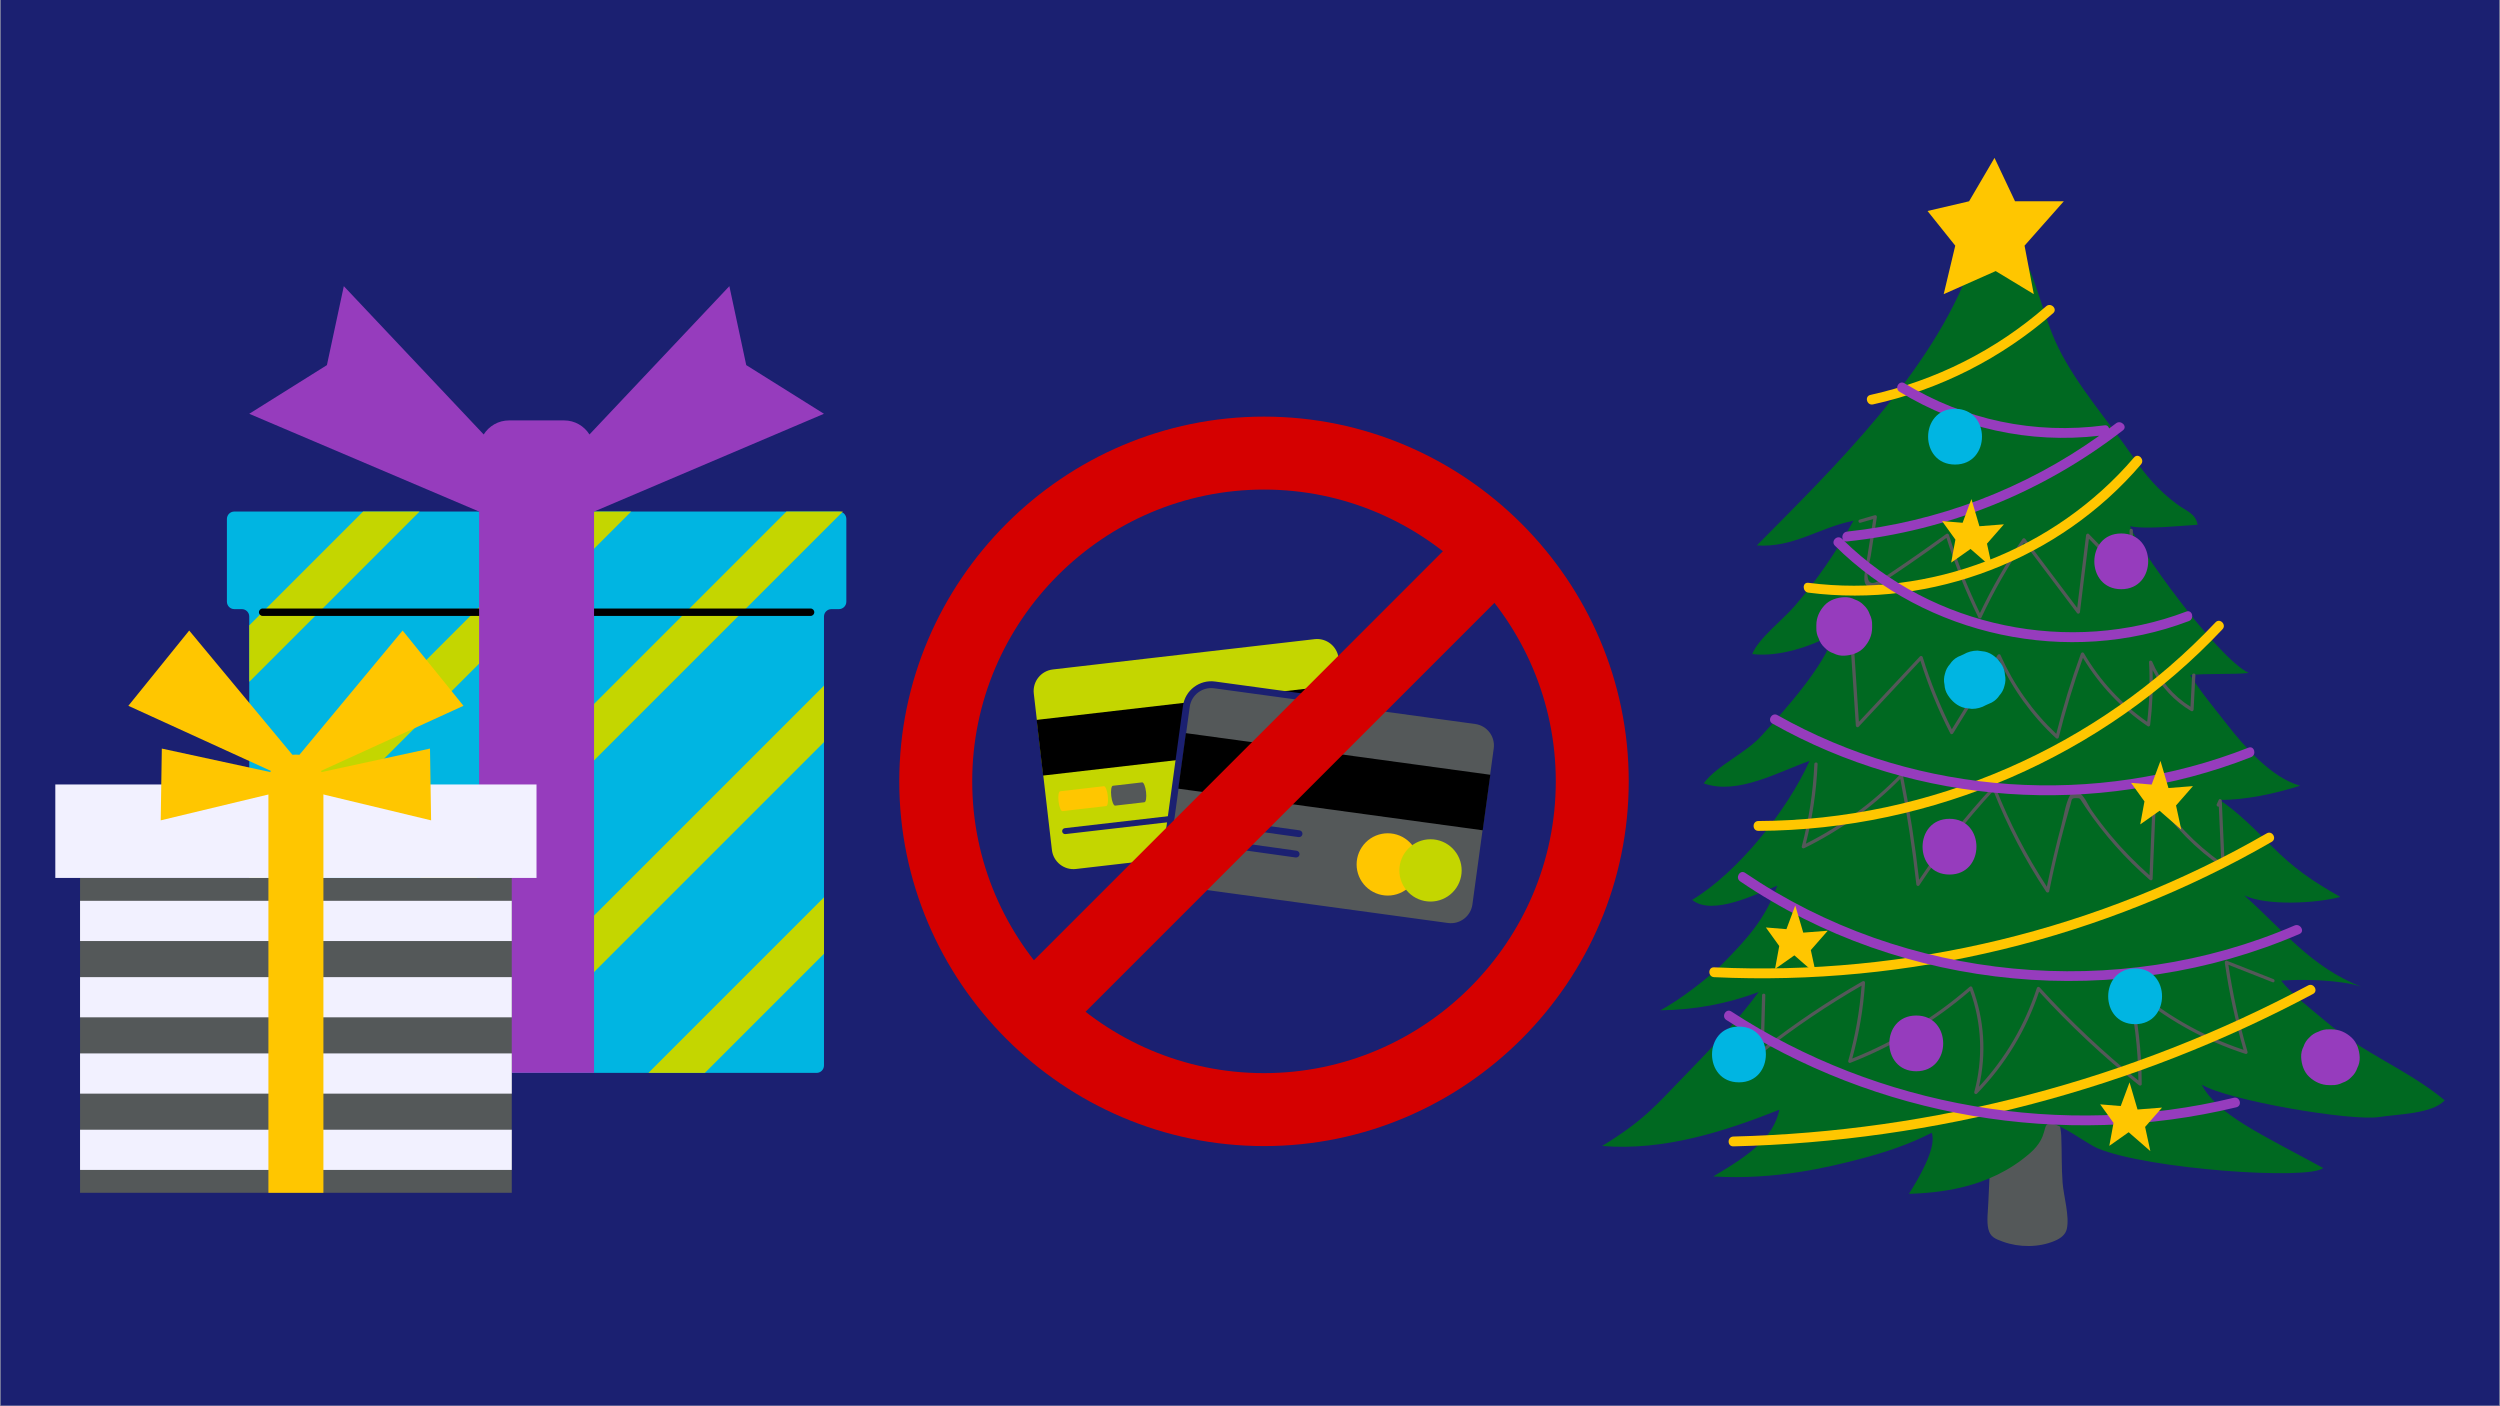
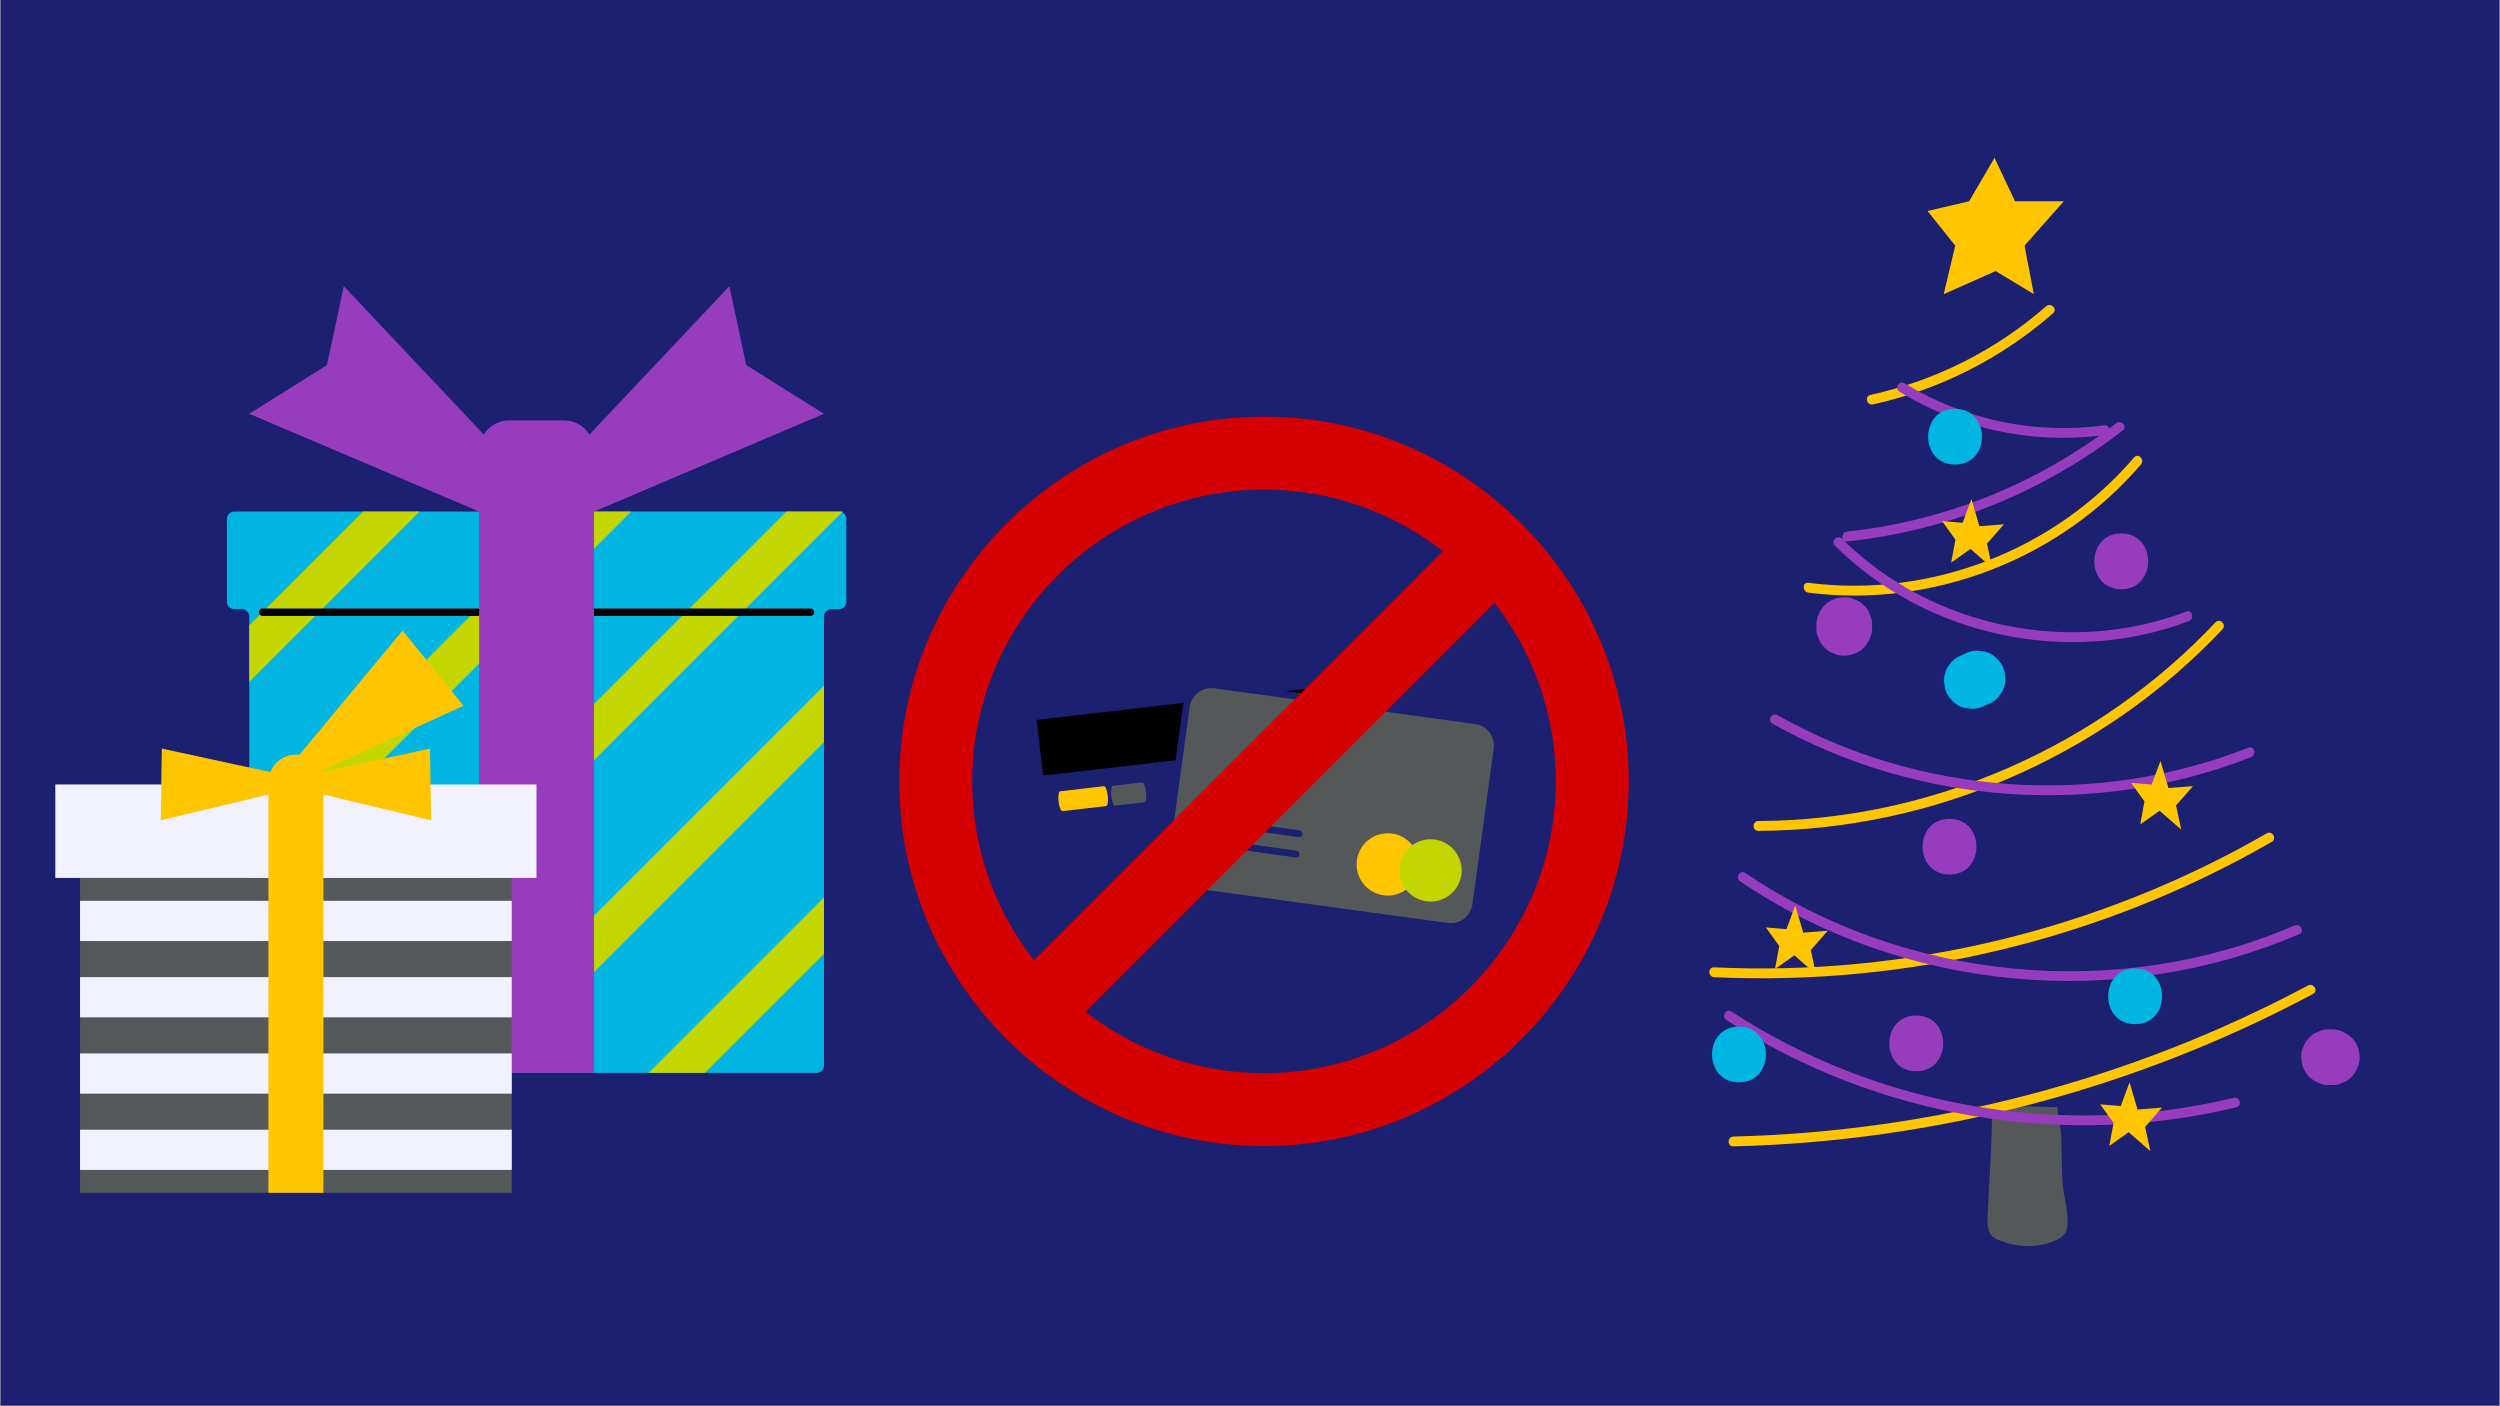
<svg xmlns="http://www.w3.org/2000/svg" width="1360" zoomAndPan="magnify" viewBox="0 0 1020 573.75" height="765" preserveAspectRatio="xMidYMid meet" version="1.0">
  <rect x="0" y="0" width="1020" height="573.75" fill="#808080" stroke="none" />
  <defs>
    <clipPath id="bb161ca3bb">
      <path d="M 0.223 0 L 1019.777 0 L 1019.777 573.5 L 0.223 573.5 Z M 0.223 0 " clip-rule="nonzero" />
    </clipPath>
    <clipPath id="8ede2f5b13">
      <path d="M 92.578 208 L 345.219 208 L 345.219 438 L 92.578 438 Z M 92.578 208 " clip-rule="nonzero" />
    </clipPath>
    <clipPath id="3baf8eac37">
      <path d="M 101 116.59 L 337 116.59 L 337 438 L 101 438 Z M 101 116.59 " clip-rule="nonzero" />
    </clipPath>
    <clipPath id="42709cc3d9">
      <path d="M 810 451 L 844 451 L 844 508.844 L 810 508.844 Z M 810 451 " clip-rule="nonzero" />
    </clipPath>
    <clipPath id="4a01996020">
      <path d="M 653.664 94 L 997.766 94 L 997.766 488 L 653.664 488 Z M 653.664 94 " clip-rule="nonzero" />
    </clipPath>
    <clipPath id="29cb60c588">
      <path d="M 720 64.289 L 895 64.289 L 895 470 L 720 470 Z M 720 64.289 " clip-rule="nonzero" />
    </clipPath>
    <clipPath id="34a52821e1">
      <path d="M 418.289 257.262 L 557 257.262 L 557 358 L 418.289 358 Z M 418.289 257.262 " clip-rule="nonzero" />
    </clipPath>
    <clipPath id="209277b5c1">
      <path d="M 366.902 169.98 L 664.523 169.98 L 664.523 467.602 L 366.902 467.602 Z M 366.902 169.98 " clip-rule="nonzero" />
    </clipPath>
    <clipPath id="154d8c11b2">
      <path d="M 22.531 320 L 218.945 320 L 218.945 359 L 22.531 359 Z M 22.531 320 " clip-rule="nonzero" />
    </clipPath>
    <clipPath id="3efc04e762">
      <path d="M 32 358 L 209 358 L 209 486.66 L 32 486.66 Z M 32 358 " clip-rule="nonzero" />
    </clipPath>
    <clipPath id="03fc140c4b">
      <path d="M 52 257.262 L 121 257.262 L 121 320 L 52 320 Z M 52 257.262 " clip-rule="nonzero" />
    </clipPath>
    <clipPath id="5ba6253ee0">
      <path d="M 120 257.262 L 190 257.262 L 190 320 L 120 320 Z M 120 257.262 " clip-rule="nonzero" />
    </clipPath>
    <clipPath id="58ce1f0139">
      <path d="M 109 320 L 132 320 L 132 486.66 L 109 486.66 Z M 109 320 " clip-rule="nonzero" />
    </clipPath>
  </defs>
  <g clip-path="url(#bb161ca3bb)">
    <path fill="#ffffff" d="M 0.223 0 L 1019.777 0 L 1019.777 573.5 L 0.223 573.5 Z M 0.223 0 " fill-opacity="1" fill-rule="nonzero" />
    <path fill="#1b2071" d="M 0.223 0 L 1019.777 0 L 1019.777 573.5 L 0.223 573.5 Z M 0.223 0 " fill-opacity="1" fill-rule="nonzero" />
  </g>
  <g clip-path="url(#8ede2f5b13)">
    <path fill="#00b5e2" d="M 98.668 248.523 L 95.605 248.523 C 93.934 248.523 92.578 247.168 92.578 245.492 L 92.578 211.738 C 92.578 210.066 93.934 208.707 95.605 208.707 L 342.273 208.707 C 343.945 208.707 345.305 210.066 345.305 211.738 L 345.305 245.492 C 345.305 247.168 343.945 248.523 342.273 248.523 L 339.215 248.523 C 337.539 248.523 336.184 249.879 336.184 251.551 L 336.184 434.711 C 336.184 436.387 334.828 437.742 333.156 437.742 L 104.727 437.742 C 103.051 437.742 101.695 436.387 101.695 434.711 L 101.695 251.551 C 101.695 249.879 100.34 248.523 98.668 248.523 Z M 98.668 248.523 " fill-opacity="1" fill-rule="nonzero" />
  </g>
  <path fill="#c4d600" d="M 287.578 437.742 L 336.184 389.137 L 336.184 366.109 L 264.551 437.742 Z M 287.578 437.742 " fill-opacity="1" fill-rule="nonzero" />
  <path fill="#c4d600" d="M 201.219 437.742 L 336.184 302.777 L 336.184 279.75 L 178.051 437.883 Z M 201.219 437.742 " fill-opacity="1" fill-rule="nonzero" />
  <path fill="#c4d600" d="M 101.695 437.742 L 114.863 437.742 L 343.895 208.707 L 320.867 208.707 L 101.695 427.883 Z M 101.695 437.742 " fill-opacity="1" fill-rule="nonzero" />
  <path fill="#c4d600" d="M 234.5 208.719 L 101.695 341.52 L 101.695 364.547 L 257.535 208.707 Z M 234.5 208.719 " fill-opacity="1" fill-rule="nonzero" />
  <path fill="#c4d600" d="M 101.695 278.188 L 171.176 208.707 L 148.148 208.707 L 101.695 255.16 Z M 101.695 278.188 " fill-opacity="1" fill-rule="nonzero" />
  <path fill="#000000" d="M 330.711 251.301 L 107.168 251.301 C 106.332 251.301 105.652 250.625 105.652 249.789 C 105.652 248.949 106.332 248.273 107.168 248.273 L 330.711 248.273 C 331.551 248.273 332.227 248.949 332.227 249.789 C 332.227 250.625 331.551 251.301 330.711 251.301 Z M 330.711 251.301 " fill-opacity="1" fill-rule="nonzero" />
  <g clip-path="url(#3baf8eac37)">
    <path fill="#963cbd" d="M 336.172 168.824 L 304.469 148.965 L 297.578 116.754 L 240.504 177.266 C 238.344 173.824 234.523 171.531 230.16 171.531 L 207.691 171.531 C 203.328 171.531 199.508 173.824 197.348 177.266 C 197.348 177.266 140.277 116.754 140.277 116.754 L 133.383 148.965 L 101.684 168.824 L 195.477 208.719 L 195.477 437.738 L 242.375 437.738 L 242.375 208.719 L 336.168 168.824 Z M 336.172 168.824 " fill-opacity="1" fill-rule="nonzero" />
  </g>
  <g clip-path="url(#42709cc3d9)">
    <path fill="#545859" d="M 812.73 454.34 C 812.73 466.566 811.691 478.676 811.223 490.859 C 811.098 493.977 810.52 498.324 811.223 501.352 C 811.984 504.664 814 505.457 817.258 506.629 C 823.848 509 831.855 509.035 838.348 506.262 C 840.852 505.199 842.715 503.707 843.25 501.441 C 844.445 496.285 841.953 487.93 841.543 482.609 C 841.047 476.199 841.277 469.824 840.992 463.379 C 840.824 459.453 839.379 455.68 839.43 451.766 C 835.887 451.586 832.258 451.586 828.715 451.418 C 823.484 451.168 818.477 453.133 813.434 452.828 C 812.988 452.766 813.719 453.078 812.73 454.34 Z M 812.73 454.34 " fill-opacity="1" fill-rule="nonzero" />
  </g>
  <g clip-path="url(#4a01996020)">
-     <path fill="#006921" d="M 801.508 112.48 C 802.148 110.746 803.078 109.211 804.305 107.871 C 788.199 152 748.68 190.27 716.766 222.543 C 731.809 223.555 742.25 215.199 756.199 212.465 C 749.645 224.516 741.246 236.777 732.242 247.246 C 727.422 252.848 717.301 260.617 714.91 266.859 C 725.762 268.156 738.805 263.832 748.43 258.574 C 744.195 272.078 728.391 289.422 718.844 300.023 C 712.133 307.48 700.484 312.25 695.102 319.609 C 708.883 324.57 725.699 314.84 738.297 310.445 C 729.355 330.379 709.273 355.789 690.387 367.148 C 698.617 373.938 716.918 364.598 725.148 361.34 C 720.195 375.039 712.719 383.121 702.926 393.082 C 697.012 399.094 684.883 408.273 677.449 412.191 C 691.363 412.059 704.613 409.57 717.547 404.73 C 708.484 417.055 696.629 429.344 685.824 440.461 C 676.117 450.449 670.605 457.234 653.664 467.559 C 678.738 469.637 703.52 461.699 726.012 452.75 C 723.488 463.91 715.16 470.453 699.008 479.992 C 724.52 481.562 746.68 476.031 758.598 472.934 C 768.809 470.27 778.93 466.957 788.129 462.172 C 790.445 468.207 782.312 481.598 778.824 487.102 C 790.207 486.66 811.312 485.301 828.277 470.453 C 836.109 463.602 832.887 458.477 836.43 458.406 C 840.594 458.316 851.648 466.762 855.805 468.5 C 876.25 477.07 941.902 481.605 947.871 476.555 C 922.289 462.613 904.664 454.781 898.297 442.539 C 908.926 448.934 959.227 457.562 970.762 455.734 C 978.273 454.543 992.371 454.508 997.441 448.922 C 982.605 436.582 963.969 429.609 949.023 416.824 C 943.102 411.766 935.414 406.098 930.68 400.09 C 939.418 399.43 955.238 399.77 963.371 402.582 C 942.801 394.512 931.531 379.496 915.676 365.336 C 924.863 369.668 944.902 368.594 954.867 365.949 C 943.012 359.234 936.098 354.379 927.172 345.543 C 921.074 339.508 912.832 330.938 905.465 326.348 C 915.824 326.535 928.602 323.711 938.457 320.566 C 926.828 317.414 915.613 304.516 908.652 295.59 C 903.512 288.992 897.836 282.246 893.609 275.453 C 899.852 274.645 911.145 275.312 917.434 274.555 C 904.105 267.941 871.332 221.977 869.086 214.695 C 875.398 216.09 890.176 214.465 896.621 214.098 C 895.758 209.402 892.207 208.684 888.043 205.586 C 880.566 200.016 875.551 194.094 870.305 186.441 C 860.367 171.984 847.465 157.469 839.73 141.707 C 833.367 128.727 830.977 113.25 823.695 101.023 C 821.191 96.816 823.855 95.184 818.387 94.418 C 811.566 93.469 805.043 104.461 801.508 112.48 Z M 801.508 112.48 " fill-opacity="1" fill-rule="nonzero" />
-   </g>
-   <path fill="#545859" d="M 750.195 258.699 C 751.855 258.086 753.516 257.465 755.168 256.852 C 755.605 256.691 755.984 257.102 756.012 257.5 C 756.82 269.824 757.629 282.156 758.426 294.48 C 766.73 285.594 775.039 276.707 783.34 267.816 C 783.695 267.438 784.32 267.648 784.461 268.109 C 787.594 278.25 791.562 288.07 796.348 297.535 C 802.582 287.441 808.816 277.344 815.039 267.242 C 815.281 266.852 815.98 266.762 816.195 267.242 C 821.602 279.406 829.309 290.281 838.949 299.426 C 841.746 288.336 845.094 277.414 849.012 266.664 C 849.199 266.141 849.926 265.969 850.234 266.504 C 856.711 277.656 865.48 287.156 876.055 294.508 C 876.988 286.418 877.254 278.305 876.812 270.172 C 876.766 269.344 877.859 269.363 878.125 269.992 C 881.32 277.648 886.73 283.949 893.715 288.348 C 893.938 284.047 894.16 279.742 894.383 275.445 C 894.426 274.582 895.77 274.582 895.723 275.445 C 895.484 280.141 895.234 284.84 894.996 289.535 C 894.969 290.031 894.445 290.379 893.992 290.113 C 887.191 286.082 881.828 280.355 878.258 273.402 C 878.5 280.859 878.188 288.301 877.273 295.723 C 877.219 296.176 876.73 296.621 876.27 296.301 C 865.5 289.004 856.531 279.52 849.836 268.387 C 846 279.051 842.699 289.883 839.965 300.883 C 839.84 301.391 839.199 301.512 838.844 301.176 C 829.008 292.059 821.129 281.145 815.547 268.961 C 809.32 279.051 803.098 289.145 796.863 299.23 C 796.617 299.641 795.949 299.691 795.711 299.23 C 790.816 289.688 786.75 279.785 783.52 269.559 C 775.121 278.543 766.719 287.539 758.32 296.523 C 757.902 296.977 757.211 296.594 757.176 296.055 C 756.359 283.508 755.531 270.969 754.715 258.422 C 753.32 258.938 751.918 259.461 750.523 259.977 C 749.742 260.289 749.398 258.992 750.195 258.699 Z M 759.074 213.281 C 760.809 212.785 762.539 212.277 764.277 211.781 C 763.238 218.379 762.199 224.984 761.172 231.582 C 760.789 233.988 759.422 239.512 763.488 239.672 C 765.816 239.762 768.148 237.523 769.934 236.332 C 772.738 234.461 775.535 232.566 778.316 230.66 C 783.645 227 788.918 223.262 794.156 219.461 C 797.707 230.633 802.059 241.508 807.219 252.039 C 807.43 252.473 808.168 252.484 808.371 252.039 C 813.371 241.375 819.188 231.148 825.801 221.398 C 832.992 230.961 840.184 240.516 847.379 250.078 C 847.793 250.629 848.539 250.414 848.621 249.738 C 849.836 239.77 851.055 229.805 852.277 219.836 C 857.863 225.57 863.438 231.316 869.023 237.051 C 869.434 237.469 870.168 237.148 870.168 236.582 C 870.18 229.859 870.195 223.148 870.207 216.426 C 870.207 215.566 868.863 215.566 868.863 216.426 C 868.855 222.598 868.848 228.77 868.828 234.938 C 863.305 229.258 857.785 223.582 852.262 217.898 C 851.816 217.445 851.188 217.828 851.117 218.371 C 849.906 228.254 848.699 238.137 847.492 248.016 C 840.441 238.648 833.395 229.273 826.344 219.906 C 826.031 219.496 825.492 219.461 825.188 219.906 C 818.609 229.531 812.801 239.625 807.793 250.156 C 802.805 239.82 798.586 229.16 795.152 218.203 C 795.035 217.828 794.527 217.535 794.164 217.801 C 785.969 223.75 777.668 229.551 769.25 235.168 C 767.359 236.43 762.531 240.496 761.969 235.195 C 761.703 232.664 762.883 229.246 763.285 226.707 C 764.109 221.477 764.926 216.25 765.754 211.027 C 765.832 210.547 765.461 210.051 764.926 210.203 C 762.859 210.797 760.797 211.391 758.73 211.996 C 757.895 212.227 758.242 213.523 759.074 213.281 Z M 736.098 346.066 C 750.695 338.91 763.906 329.359 775.305 317.789 C 778.086 332.039 780.277 346.387 781.859 360.824 C 781.93 361.473 782.719 361.75 783.102 361.164 C 792.125 347.523 802.219 334.66 813.309 322.645 C 819.043 337.102 826.227 350.891 834.84 363.844 C 835.133 364.289 835.941 364.289 836.066 363.684 C 837.574 356.207 839.262 348.766 841.172 341.371 C 842.094 337.785 843.062 334.207 844.082 330.637 C 844.324 329.801 844.562 328.957 844.812 328.125 C 845.344 326.305 844.98 325.609 847.023 325.629 C 848.809 325.648 848.586 325.816 849.418 327.102 C 849.941 327.91 850.477 328.719 851.008 329.52 C 858.379 340.457 867.188 350.34 877.121 359.004 C 877.559 359.387 878.242 359.129 878.266 358.535 C 878.719 347.816 879.172 337.109 879.625 326.391 C 886.844 337.18 895.973 346.469 906.688 353.836 C 907.105 354.121 907.719 353.75 907.691 353.262 C 907.293 344.398 906.895 335.547 906.492 326.684 C 906.469 326.074 905.543 325.707 905.25 326.348 C 904.977 326.934 904.699 327.527 904.434 328.113 C 904.148 328.727 904.809 329.27 905.27 329.09 C 905.613 336.699 905.953 344.309 906.297 351.91 C 895.672 344.398 886.641 334.977 879.625 324.004 C 879.262 323.438 878.41 323.676 878.383 324.34 C 877.922 335.254 877.461 346.176 876.996 357.086 C 871.305 352.027 865.961 346.594 861.086 340.742 C 858.414 337.527 855.875 334.188 853.477 330.762 C 851.969 328.594 850.289 324.227 847.777 323.09 C 846.32 322.422 845.281 323.082 844.57 324.414 C 842.699 327.91 842.086 332.758 841.055 336.594 C 838.816 344.934 836.855 353.332 835.117 361.785 C 826.762 349.016 819.746 335.457 814.188 321.242 C 814.02 320.797 813.441 320.551 813.07 320.949 C 802.039 332.812 792 345.527 782.988 358.977 C 781.371 344.656 779.188 330.406 776.391 316.262 C 776.293 315.766 775.598 315.621 775.27 315.969 C 764.102 327.512 751.109 337.02 736.781 344.23 C 739.496 333.586 741.113 322.727 741.582 311.734 C 741.621 310.871 740.277 310.871 740.242 311.734 C 739.754 323.098 738.039 334.332 735.121 345.324 C 734.961 345.91 735.59 346.316 736.098 346.066 Z M 927.562 399.477 C 921.223 396.973 914.875 394.469 908.535 391.973 C 908.004 391.758 907.648 392.355 907.711 392.797 C 909.441 404.812 912.008 416.664 915.363 428.324 C 898.219 422.598 882.441 413.488 868.918 401.473 C 868.422 401.031 867.641 401.457 867.801 402.121 C 870.781 414.844 872.328 427.801 872.461 440.859 C 858.059 429.238 844.59 416.543 832.148 402.832 C 831.793 402.441 831.184 402.672 831.031 403.125 C 826.191 418.148 818.148 431.848 807.414 443.391 C 810.547 429.941 809.641 415.895 804.738 402.93 C 804.555 402.441 804.02 402.281 803.621 402.637 C 789.414 415.023 773.23 424.895 755.719 431.875 C 758.516 421.754 760.266 411.418 760.949 400.934 C 760.984 400.406 760.363 400.113 759.945 400.355 C 745.871 408.398 732.422 417.457 719.645 427.418 C 719.848 420.297 720.051 413.184 720.258 406.062 C 720.281 405.203 718.941 405.203 718.914 406.062 C 718.695 413.648 718.48 421.219 718.258 428.805 C 718.242 429.441 718.977 429.609 719.402 429.273 C 732.109 419.277 745.516 410.227 759.52 402.148 C 758.754 412.547 756.945 422.793 754.078 432.824 C 753.941 433.277 754.414 433.836 754.902 433.652 C 772.766 426.68 789.266 416.746 803.789 404.234 C 808.594 417.535 809.207 431.867 805.504 445.531 C 805.328 446.172 806.152 446.668 806.621 446.18 C 818.121 434.387 826.75 420.191 831.953 404.59 C 844.527 418.352 858.129 431.113 872.684 442.762 C 873.117 443.105 873.828 442.91 873.828 442.289 C 873.801 429.316 872.344 416.426 869.531 403.766 C 883.188 415.527 899.016 424.441 916.18 430 C 916.668 430.16 917.141 429.656 917.008 429.176 C 913.59 417.52 910.977 405.664 909.191 393.652 C 915.203 396.023 921.207 398.391 927.219 400.754 C 928.016 401.082 928.363 399.785 927.562 399.477 Z M 927.562 399.477 " fill-opacity="1" fill-rule="nonzero" />
+     </g>
  <path fill="#ffc600" d="M 837.68 127.785 C 816.629 146.191 791.5 158.961 764.191 165 C 761.668 165.559 760.602 161.688 763.125 161.129 C 789.754 155.25 814.305 142.906 834.84 124.953 C 836.785 123.258 839.633 126.082 837.68 127.785 Z M 870.703 186.629 C 838.195 224.629 787.41 244.156 737.82 237.789 C 735.262 237.461 735.289 241.48 737.82 241.801 C 788.332 248.285 840.441 228.164 873.535 189.461 C 875.211 187.508 872.391 184.656 870.703 186.629 Z M 903.938 253.902 C 855.883 304.949 787.516 334.695 717.406 334.977 C 714.824 334.988 714.824 339 717.406 338.992 C 788.535 338.699 858.023 308.535 906.777 256.738 C 908.543 254.863 905.711 252.023 903.938 253.902 Z M 924.836 340.004 C 856.664 379.32 777.961 398.383 699.355 394.672 C 696.77 394.547 696.781 398.562 699.355 398.684 C 778.637 402.434 858.113 383.121 926.863 343.477 C 929.102 342.18 927.086 338.707 924.836 340.004 Z M 941.699 402.066 C 869.559 440.539 788.953 461.727 707.215 463.707 C 704.637 463.77 704.621 467.781 707.215 467.719 C 789.664 465.723 870.949 444.34 943.723 405.531 C 946.004 404.316 943.98 400.852 941.699 402.066 Z M 941.699 402.066 " fill-opacity="1" fill-rule="nonzero" />
  <path fill="#963cbd" d="M 748.641 222.641 C 746.805 220.82 749.645 217.98 751.484 219.801 C 751.688 220.004 751.91 220.199 752.125 220.402 C 751.199 219.363 751.695 217.09 753.59 216.895 C 790.656 212.945 826.199 199.414 856.488 177.793 C 828.082 181.098 799.422 174.773 774.996 159.832 C 772.793 158.48 774.809 155.008 777.02 156.367 C 801.527 171.355 830.18 177.348 858.645 173.539 C 859.727 173.398 860.34 174.027 860.5 174.836 C 861.441 174.137 862.391 173.441 863.324 172.723 C 865.34 171.16 868.199 173.984 866.164 175.566 C 833.527 200.879 794.664 216.543 753.59 220.918 C 752.992 220.98 752.539 220.812 752.23 220.512 C 788.555 256.008 844.543 267.594 892.012 249.52 C 894.438 248.594 895.465 252.473 893.078 253.391 C 843.984 272.09 785.883 259.633 748.641 222.641 Z M 723.152 295.227 C 782.258 328.566 855.262 333.754 918.438 308.918 C 920.816 307.984 919.777 304.098 917.371 305.047 C 855.156 329.508 783.422 324.617 725.176 291.766 C 722.93 290.484 720.895 293.957 723.152 295.227 Z M 936.16 377.605 C 863.812 408.824 777.137 400.371 712.008 356.129 C 709.867 354.672 707.852 358.152 709.984 359.59 C 776.391 404.707 864.539 412.855 938.184 381.07 C 940.555 380.047 938.512 376.594 936.16 377.605 Z M 911.379 447.895 C 841.66 464.754 766.461 451.789 706.359 412.68 C 704.184 411.266 702.18 414.738 704.336 416.141 C 765.336 455.832 841.73 468.863 912.453 451.766 C 914.957 451.16 913.898 447.289 911.379 447.895 Z M 744.398 264.195 C 745.43 265.305 746.645 266.086 748.055 266.547 C 749.414 267.258 750.871 267.586 752.441 267.523 C 755.383 267.391 758.438 266.422 760.488 264.195 C 762.531 261.965 763.816 259.23 763.816 256.152 L 763.816 255.023 C 763.879 253.461 763.551 251.996 762.84 250.637 C 762.379 249.227 761.598 248.008 760.488 246.977 C 759.457 245.867 758.242 245.086 756.828 244.625 C 755.469 243.914 754.016 243.586 752.441 243.648 C 749.504 243.781 746.449 244.75 744.398 246.977 C 742.355 249.207 741.07 251.941 741.07 255.023 L 741.07 256.152 C 741.008 257.715 741.336 259.18 742.047 260.535 C 742.508 261.949 743.289 263.164 744.398 264.195 Z M 795.398 356.82 C 810.039 356.82 810.059 334.074 795.398 334.074 C 780.758 334.074 780.73 356.82 795.398 356.82 Z M 959.422 423.309 C 957.191 421.266 954.457 419.977 951.379 419.977 L 950.25 419.977 C 948.688 419.914 947.223 420.242 945.863 420.953 C 944.453 421.414 943.234 422.195 942.203 423.309 C 941.094 424.336 940.312 425.555 939.852 426.965 C 939.141 428.324 938.812 429.781 938.875 431.352 C 939.008 434.289 939.977 437.344 942.203 439.395 C 944.434 441.438 947.168 442.727 950.25 442.727 L 951.379 442.727 C 952.941 442.789 954.406 442.457 955.762 441.75 C 957.176 441.285 958.391 440.504 959.422 439.395 C 960.531 438.367 961.312 437.148 961.773 435.738 C 962.484 434.379 962.812 432.922 962.75 431.352 C 962.617 428.414 961.66 425.359 959.422 423.309 Z M 781.832 414.332 C 767.191 414.332 767.172 437.078 781.832 437.078 C 796.473 437.078 796.492 414.332 781.832 414.332 Z M 865.473 240.398 C 880.113 240.398 880.133 217.652 865.473 217.652 C 850.84 217.652 850.812 240.398 865.473 240.398 Z M 865.473 240.398 " fill-opacity="1" fill-rule="nonzero" />
  <g clip-path="url(#29cb60c588)">
    <path fill="#ffc600" d="M 793.027 120.016 L 797.742 100.227 L 786.43 86.09 L 803.391 82.121 L 813.762 64.418 L 822.133 82.121 L 842.031 82.121 L 826.016 100.227 L 829.789 120.016 L 814.242 110.598 Z M 881.109 330.789 L 889.961 338.504 L 887.82 328.629 L 894.73 320.738 L 884.73 321.52 L 881.473 310.438 L 877.875 320.105 L 869.484 319.414 L 874.938 326.977 L 873.215 336.355 Z M 803.977 223.973 L 812.828 231.688 L 810.688 221.816 L 817.598 213.922 L 807.598 214.703 L 804.34 203.621 L 800.746 213.293 L 792.355 212.598 L 797.805 220.164 L 796.082 229.539 Z M 732.102 389.789 L 740.953 397.504 L 738.812 387.633 L 745.723 379.738 L 735.723 380.512 L 732.465 369.43 L 728.867 379.098 L 720.477 378.406 L 725.93 385.969 L 724.207 395.348 Z M 868.492 461.949 L 877.344 469.664 L 875.203 459.789 L 882.113 451.898 L 872.113 452.68 L 868.855 441.598 L 865.258 451.266 L 856.867 450.574 L 862.32 458.141 L 860.598 467.516 Z M 868.492 461.949 " fill-opacity="1" fill-rule="nonzero" />
  </g>
  <path fill="#00b5e2" d="M 797.656 189.539 C 782.996 189.539 783.012 166.793 797.656 166.793 C 812.324 166.793 812.297 189.539 797.656 189.539 Z M 818.016 275.312 C 817.941 273.801 817.5 272.391 816.664 271.086 C 815.102 268.652 812.766 266.52 809.863 265.855 C 808.852 265.723 807.848 265.578 806.836 265.445 C 804.785 265.457 802.867 265.969 801.09 267 C 800.32 267.34 799.555 267.684 798.781 268.023 C 797.461 268.73 796.395 269.707 795.594 270.953 C 794.59 272.055 793.906 273.34 793.562 274.824 C 793.09 276.332 793.02 277.852 793.355 279.359 C 793.43 280.871 793.871 282.281 794.707 283.586 C 796.27 286.02 798.605 288.152 801.508 288.816 C 802.52 288.949 803.523 289.09 804.535 289.227 C 806.586 289.215 808.504 288.699 810.281 287.672 C 811.055 287.332 811.816 286.988 812.59 286.648 C 813.914 285.941 814.977 284.961 815.777 283.719 C 816.781 282.617 817.465 281.332 817.809 279.848 C 818.281 278.34 818.352 276.82 818.016 275.312 Z M 709.496 418.848 C 694.852 418.848 694.836 441.598 709.496 441.598 C 724.129 441.598 724.152 418.848 709.496 418.848 Z M 871.129 395.117 C 856.488 395.117 856.469 417.863 871.129 417.863 C 885.762 417.863 885.789 395.117 871.129 395.117 Z M 871.129 395.117 " fill-opacity="1" fill-rule="nonzero" />
-   <path fill="#c4d600" d="M 545.938 343.562 L 439.133 355.93 C 433.52 356.578 428.445 352.555 427.793 346.941 L 420.402 283.098 C 419.754 277.484 423.777 272.41 429.391 271.758 L 536.191 259.395 C 541.805 258.742 546.879 262.766 547.531 268.379 L 554.922 332.223 C 555.57 337.836 551.547 342.914 545.938 343.562 Z M 545.938 343.562 " fill-opacity="1" fill-rule="nonzero" />
  <g clip-path="url(#34a52821e1)">
    <path fill="#1b2071" d="M 546.098 344.949 L 439.293 357.312 C 432.926 358.051 427.148 353.469 426.41 347.102 L 419.02 283.258 C 418.281 276.891 422.863 271.113 429.23 270.375 L 536.031 258.008 C 542.398 257.273 548.176 261.852 548.914 268.219 L 556.305 332.062 C 557.043 338.43 552.461 344.211 546.098 344.949 Z M 429.551 273.141 C 424.707 273.703 421.227 278.098 421.785 282.938 L 429.18 346.781 C 429.738 351.625 434.133 355.105 438.973 354.547 L 545.777 342.18 C 550.617 341.621 554.098 337.227 553.539 332.383 L 546.148 268.539 C 545.586 263.699 541.191 260.215 536.352 260.777 Z M 429.551 273.141 " fill-opacity="1" fill-rule="nonzero" />
  </g>
  <path fill="#000000" d="M 550.125 302.012 L 425.59 316.43 L 422.957 293.719 L 547.492 279.301 Z M 550.125 302.012 " fill-opacity="1" fill-rule="nonzero" />
  <path fill="#ffc600" d="M 451.328 328.879 L 433.484 330.945 C 432.863 331.02 432.152 329.262 431.891 327.02 C 431.633 324.781 431.926 322.906 432.547 322.836 L 450.387 320.77 C 451.008 320.699 451.723 322.457 451.98 324.695 C 452.242 326.934 451.949 328.809 451.328 328.879 Z M 451.328 328.879 " fill-opacity="1" fill-rule="nonzero" />
  <path fill="#545859" d="M 466.934 327.316 L 454.984 328.699 C 454.363 328.773 453.648 327.016 453.391 324.777 C 453.133 322.535 453.426 320.664 454.047 320.59 L 465.992 319.207 C 466.617 319.137 467.332 320.891 467.59 323.133 C 467.848 325.371 467.555 327.246 466.934 327.316 Z M 466.934 327.316 " fill-opacity="1" fill-rule="nonzero" />
  <path fill="#1b2071" d="M 547.512 327.25 L 434.715 340.309 C 434.047 340.387 433.441 339.906 433.363 339.238 C 433.285 338.57 433.766 337.965 434.434 337.887 L 547.23 324.828 C 547.898 324.75 548.504 325.23 548.582 325.898 C 548.66 326.566 548.18 327.172 547.512 327.25 Z M 547.512 327.25 " fill-opacity="1" fill-rule="nonzero" />
  <path fill="#545859" d="M 590.598 377.961 L 484.07 363.395 C 478.473 362.629 474.555 357.469 475.32 351.871 L 484.031 288.191 C 484.797 282.594 489.957 278.676 495.555 279.441 L 602.078 294.012 C 607.676 294.777 611.594 299.938 610.828 305.535 L 602.117 369.211 C 601.352 374.812 596.195 378.727 590.598 377.961 Z M 590.598 377.961 " fill-opacity="1" fill-rule="nonzero" />
  <path fill="#1b2071" d="M 590.406 379.344 L 483.883 364.773 C 477.535 363.906 473.074 358.035 473.941 351.684 L 482.652 288.004 C 483.52 281.652 489.391 277.195 495.742 278.062 L 602.266 292.633 C 608.617 293.5 613.074 299.371 612.207 305.723 L 603.5 369.402 C 602.629 375.75 596.758 380.211 590.406 379.344 Z M 495.363 280.824 C 490.535 280.164 486.07 283.555 485.41 288.383 L 476.703 352.062 C 476.043 356.891 479.434 361.355 484.262 362.016 L 590.785 376.582 C 595.613 377.242 600.078 373.852 600.738 369.023 L 609.445 305.344 C 610.105 300.516 606.715 296.051 601.887 295.391 Z M 495.363 280.824 " fill-opacity="1" fill-rule="nonzero" />
-   <path fill="#000000" d="M 604.949 338.766 L 480.738 321.777 L 483.836 299.121 L 608.047 316.109 Z M 604.949 338.766 " fill-opacity="1" fill-rule="nonzero" />
  <path fill="#ffc600" d="M 578.918 352.684 C 578.918 353.52 578.836 354.344 578.672 355.164 C 578.508 355.98 578.27 356.777 577.949 357.547 C 577.629 358.32 577.238 359.051 576.773 359.746 C 576.312 360.438 575.785 361.082 575.195 361.672 C 574.605 362.262 573.961 362.789 573.27 363.254 C 572.574 363.715 571.84 364.105 571.07 364.426 C 570.301 364.746 569.504 364.988 568.688 365.148 C 567.867 365.312 567.043 365.395 566.207 365.395 C 565.371 365.395 564.547 365.312 563.727 365.148 C 562.91 364.988 562.113 364.746 561.344 364.426 C 560.57 364.105 559.84 363.715 559.145 363.254 C 558.453 362.789 557.809 362.262 557.219 361.672 C 556.629 361.082 556.102 360.438 555.641 359.746 C 555.176 359.051 554.785 358.32 554.465 357.547 C 554.145 356.777 553.902 355.98 553.742 355.164 C 553.578 354.344 553.496 353.52 553.496 352.684 C 553.496 351.852 553.578 351.023 553.742 350.203 C 553.902 349.387 554.145 348.59 554.465 347.82 C 554.785 347.051 555.176 346.316 555.641 345.625 C 556.102 344.93 556.629 344.289 557.219 343.699 C 557.809 343.105 558.453 342.582 559.145 342.117 C 559.84 341.652 560.57 341.262 561.344 340.941 C 562.113 340.621 562.91 340.383 563.727 340.219 C 564.547 340.055 565.371 339.977 566.207 339.977 C 567.043 339.977 567.867 340.055 568.688 340.219 C 569.504 340.383 570.301 340.621 571.07 340.941 C 571.84 341.262 572.574 341.652 573.27 342.117 C 573.961 342.582 574.605 343.105 575.195 343.699 C 575.785 344.289 576.312 344.93 576.773 345.625 C 577.238 346.316 577.629 347.051 577.949 347.82 C 578.27 348.59 578.508 349.387 578.672 350.203 C 578.836 351.023 578.918 351.852 578.918 352.684 Z M 578.918 352.684 " fill-opacity="1" fill-rule="nonzero" />
  <path fill="#c4d600" d="M 596.355 355.125 C 596.355 355.961 596.273 356.789 596.113 357.605 C 595.949 358.426 595.707 359.219 595.387 359.992 C 595.07 360.762 594.68 361.492 594.215 362.188 C 593.75 362.883 593.223 363.523 592.633 364.113 C 592.043 364.703 591.402 365.23 590.707 365.695 C 590.016 366.156 589.281 366.551 588.512 366.867 C 587.738 367.188 586.945 367.43 586.125 367.594 C 585.309 367.754 584.48 367.836 583.648 367.836 C 582.812 367.836 581.984 367.754 581.168 367.594 C 580.348 367.43 579.555 367.188 578.781 366.867 C 578.012 366.551 577.281 366.156 576.586 365.695 C 575.891 365.23 575.25 364.703 574.66 364.113 C 574.07 363.523 573.543 362.883 573.078 362.188 C 572.617 361.492 572.223 360.762 571.906 359.992 C 571.586 359.219 571.344 358.426 571.18 357.605 C 571.02 356.789 570.938 355.961 570.938 355.125 C 570.938 354.293 571.02 353.465 571.18 352.648 C 571.344 351.828 571.586 351.035 571.906 350.262 C 572.223 349.492 572.617 348.758 573.078 348.066 C 573.543 347.371 574.07 346.73 574.66 346.141 C 575.25 345.551 575.891 345.023 576.586 344.559 C 577.281 344.094 578.012 343.703 578.781 343.383 C 579.555 343.066 580.348 342.824 581.168 342.66 C 581.984 342.5 582.812 342.418 583.648 342.418 C 584.48 342.418 585.309 342.5 586.125 342.66 C 586.945 342.824 587.738 343.066 588.512 343.383 C 589.281 343.703 590.016 344.094 590.707 344.559 C 591.402 345.023 592.043 345.551 592.633 346.141 C 593.223 346.73 593.75 347.371 594.215 348.066 C 594.68 348.758 595.07 349.492 595.387 350.262 C 595.707 351.035 595.949 351.828 596.113 352.648 C 596.273 353.465 596.355 354.293 596.355 355.125 Z M 596.355 355.125 " fill-opacity="1" fill-rule="nonzero" />
  <path fill="#1b2071" d="M 488.062 335.684 C 487.387 335.508 486.934 334.852 487.031 334.141 C 487.141 333.379 487.844 332.848 488.605 332.953 L 530.215 338.781 C 530.977 338.887 531.508 339.59 531.398 340.352 C 531.293 341.113 530.59 341.645 529.828 341.539 L 488.219 335.715 C 488.164 335.707 488.113 335.695 488.062 335.684 Z M 488.062 335.684 " fill-opacity="1" fill-rule="nonzero" />
  <path fill="#1b2071" d="M 486.867 343.996 C 486.191 343.824 485.738 343.164 485.836 342.457 C 485.945 341.695 486.648 341.164 487.41 341.27 L 529.02 347.094 C 529.781 347.203 530.312 347.906 530.207 348.668 C 530.098 349.43 529.395 349.961 528.633 349.855 L 487.023 344.027 C 486.969 344.02 486.918 344.012 486.867 343.996 Z M 486.867 343.996 " fill-opacity="1" fill-rule="nonzero" />
  <path fill="#d50000" d="M 408.793 404.82 L 602.402 211.203 L 623.449 232.246 L 429.84 425.863 Z M 408.793 404.82 " fill-opacity="1" fill-rule="nonzero" />
  <g clip-path="url(#209277b5c1)">
    <path fill="#d50000" d="M 515.711 169.98 C 433.867 169.98 366.902 236.945 366.902 318.789 C 366.902 400.637 433.867 467.602 515.711 467.602 C 597.559 467.602 664.523 400.637 664.523 318.789 C 664.523 236.945 597.559 169.98 515.711 169.98 Z M 515.711 437.84 C 450.234 437.84 396.664 384.266 396.664 318.789 C 396.664 253.312 450.234 199.742 515.711 199.742 C 581.188 199.742 634.762 253.312 634.762 318.789 C 634.762 384.266 581.188 437.84 515.711 437.84 Z M 515.711 437.84 " fill-opacity="1" fill-rule="nonzero" />
  </g>
  <g clip-path="url(#154d8c11b2)">
    <path fill="#f2f1ff" d="M 22.566 320.062 L 218.898 320.062 L 218.898 358.207 L 22.566 358.207 Z M 22.566 320.062 " fill-opacity="1" fill-rule="nonzero" />
  </g>
  <g clip-path="url(#3efc04e762)">
    <path fill="#545859" d="M 32.664 358.211 L 208.797 358.211 L 208.797 486.664 L 32.664 486.664 Z M 32.664 358.211 " fill-opacity="1" fill-rule="nonzero" />
  </g>
  <path fill="#ffc600" d="M 131.949 319.102 C 131.949 319.836 131.879 320.566 131.734 321.289 C 131.59 322.012 131.379 322.715 131.098 323.395 C 130.816 324.074 130.469 324.723 130.059 325.336 C 129.652 325.945 129.188 326.512 128.664 327.035 C 128.145 327.555 127.578 328.02 126.965 328.43 C 126.352 328.84 125.707 329.184 125.023 329.465 C 124.344 329.746 123.645 329.961 122.922 330.105 C 122.199 330.25 121.469 330.32 120.73 330.32 C 119.996 330.32 119.266 330.25 118.543 330.105 C 117.82 329.961 117.117 329.746 116.438 329.465 C 115.758 329.184 115.109 328.84 114.5 328.43 C 113.887 328.02 113.32 327.555 112.797 327.035 C 112.277 326.512 111.812 325.945 111.402 325.336 C 110.992 324.723 110.648 324.074 110.367 323.395 C 110.086 322.715 109.871 322.012 109.727 321.289 C 109.586 320.566 109.512 319.836 109.512 319.102 C 109.512 318.363 109.586 317.633 109.727 316.914 C 109.871 316.191 110.086 315.488 110.367 314.809 C 110.648 314.129 110.992 313.48 111.402 312.867 C 111.812 312.254 112.277 311.688 112.797 311.168 C 113.32 310.648 113.887 310.184 114.5 309.773 C 115.109 309.363 115.758 309.02 116.438 308.734 C 117.117 308.453 117.82 308.242 118.543 308.098 C 119.266 307.953 119.996 307.883 120.73 307.883 C 121.469 307.883 122.199 307.953 122.922 308.098 C 123.645 308.242 124.344 308.453 125.023 308.734 C 125.707 309.02 126.352 309.363 126.965 309.773 C 127.578 310.184 128.145 310.648 128.664 311.168 C 129.188 311.688 129.652 312.254 130.059 312.867 C 130.469 313.48 130.816 314.129 131.098 314.809 C 131.379 315.488 131.59 316.191 131.734 316.914 C 131.879 317.633 131.949 318.363 131.949 319.102 Z M 131.949 319.102 " fill-opacity="1" fill-rule="nonzero" />
  <path fill="#ffc600" d="M 115.184 316.07 L 66.023 305.418 L 65.57 334.703 L 119.609 321.723 Z M 115.184 316.07 " fill-opacity="1" fill-rule="nonzero" />
  <path fill="#ffc600" d="M 126.277 316.07 L 175.438 305.418 L 175.891 334.703 L 121.852 321.723 Z M 126.277 316.07 " fill-opacity="1" fill-rule="nonzero" />
  <g clip-path="url(#03fc140c4b)">
-     <path fill="#ffc600" d="M 120.523 309.426 L 77.191 257.258 L 52.367 287.969 L 120.523 319.102 Z M 120.523 309.426 " fill-opacity="1" fill-rule="nonzero" />
-   </g>
+     </g>
  <g clip-path="url(#5ba6253ee0)">
    <path fill="#ffc600" d="M 120.938 309.426 L 164.273 257.258 L 189.094 287.969 L 120.938 319.102 Z M 120.938 309.426 " fill-opacity="1" fill-rule="nonzero" />
  </g>
  <path fill="#f2f1ff" d="M 32.664 367.531 L 208.797 367.531 L 208.797 383.941 L 32.664 383.941 Z M 32.664 367.531 " fill-opacity="1" fill-rule="nonzero" />
  <path fill="#f2f1ff" d="M 32.664 398.668 L 208.797 398.668 L 208.797 415.066 L 32.664 415.066 Z M 32.664 398.668 " fill-opacity="1" fill-rule="nonzero" />
  <path fill="#f2f1ff" d="M 32.664 429.793 L 208.797 429.793 L 208.797 446.203 L 32.664 446.203 Z M 32.664 429.793 " fill-opacity="1" fill-rule="nonzero" />
  <path fill="#f2f1ff" d="M 32.664 460.93 L 208.797 460.93 L 208.797 477.328 L 32.664 477.328 Z M 32.664 460.93 " fill-opacity="1" fill-rule="nonzero" />
  <g clip-path="url(#58ce1f0139)">
    <path fill="#ffc600" d="M 109.512 320.062 L 131.949 320.062 L 131.949 486.66 L 109.512 486.66 Z M 109.512 320.062 " fill-opacity="1" fill-rule="nonzero" />
  </g>
</svg>